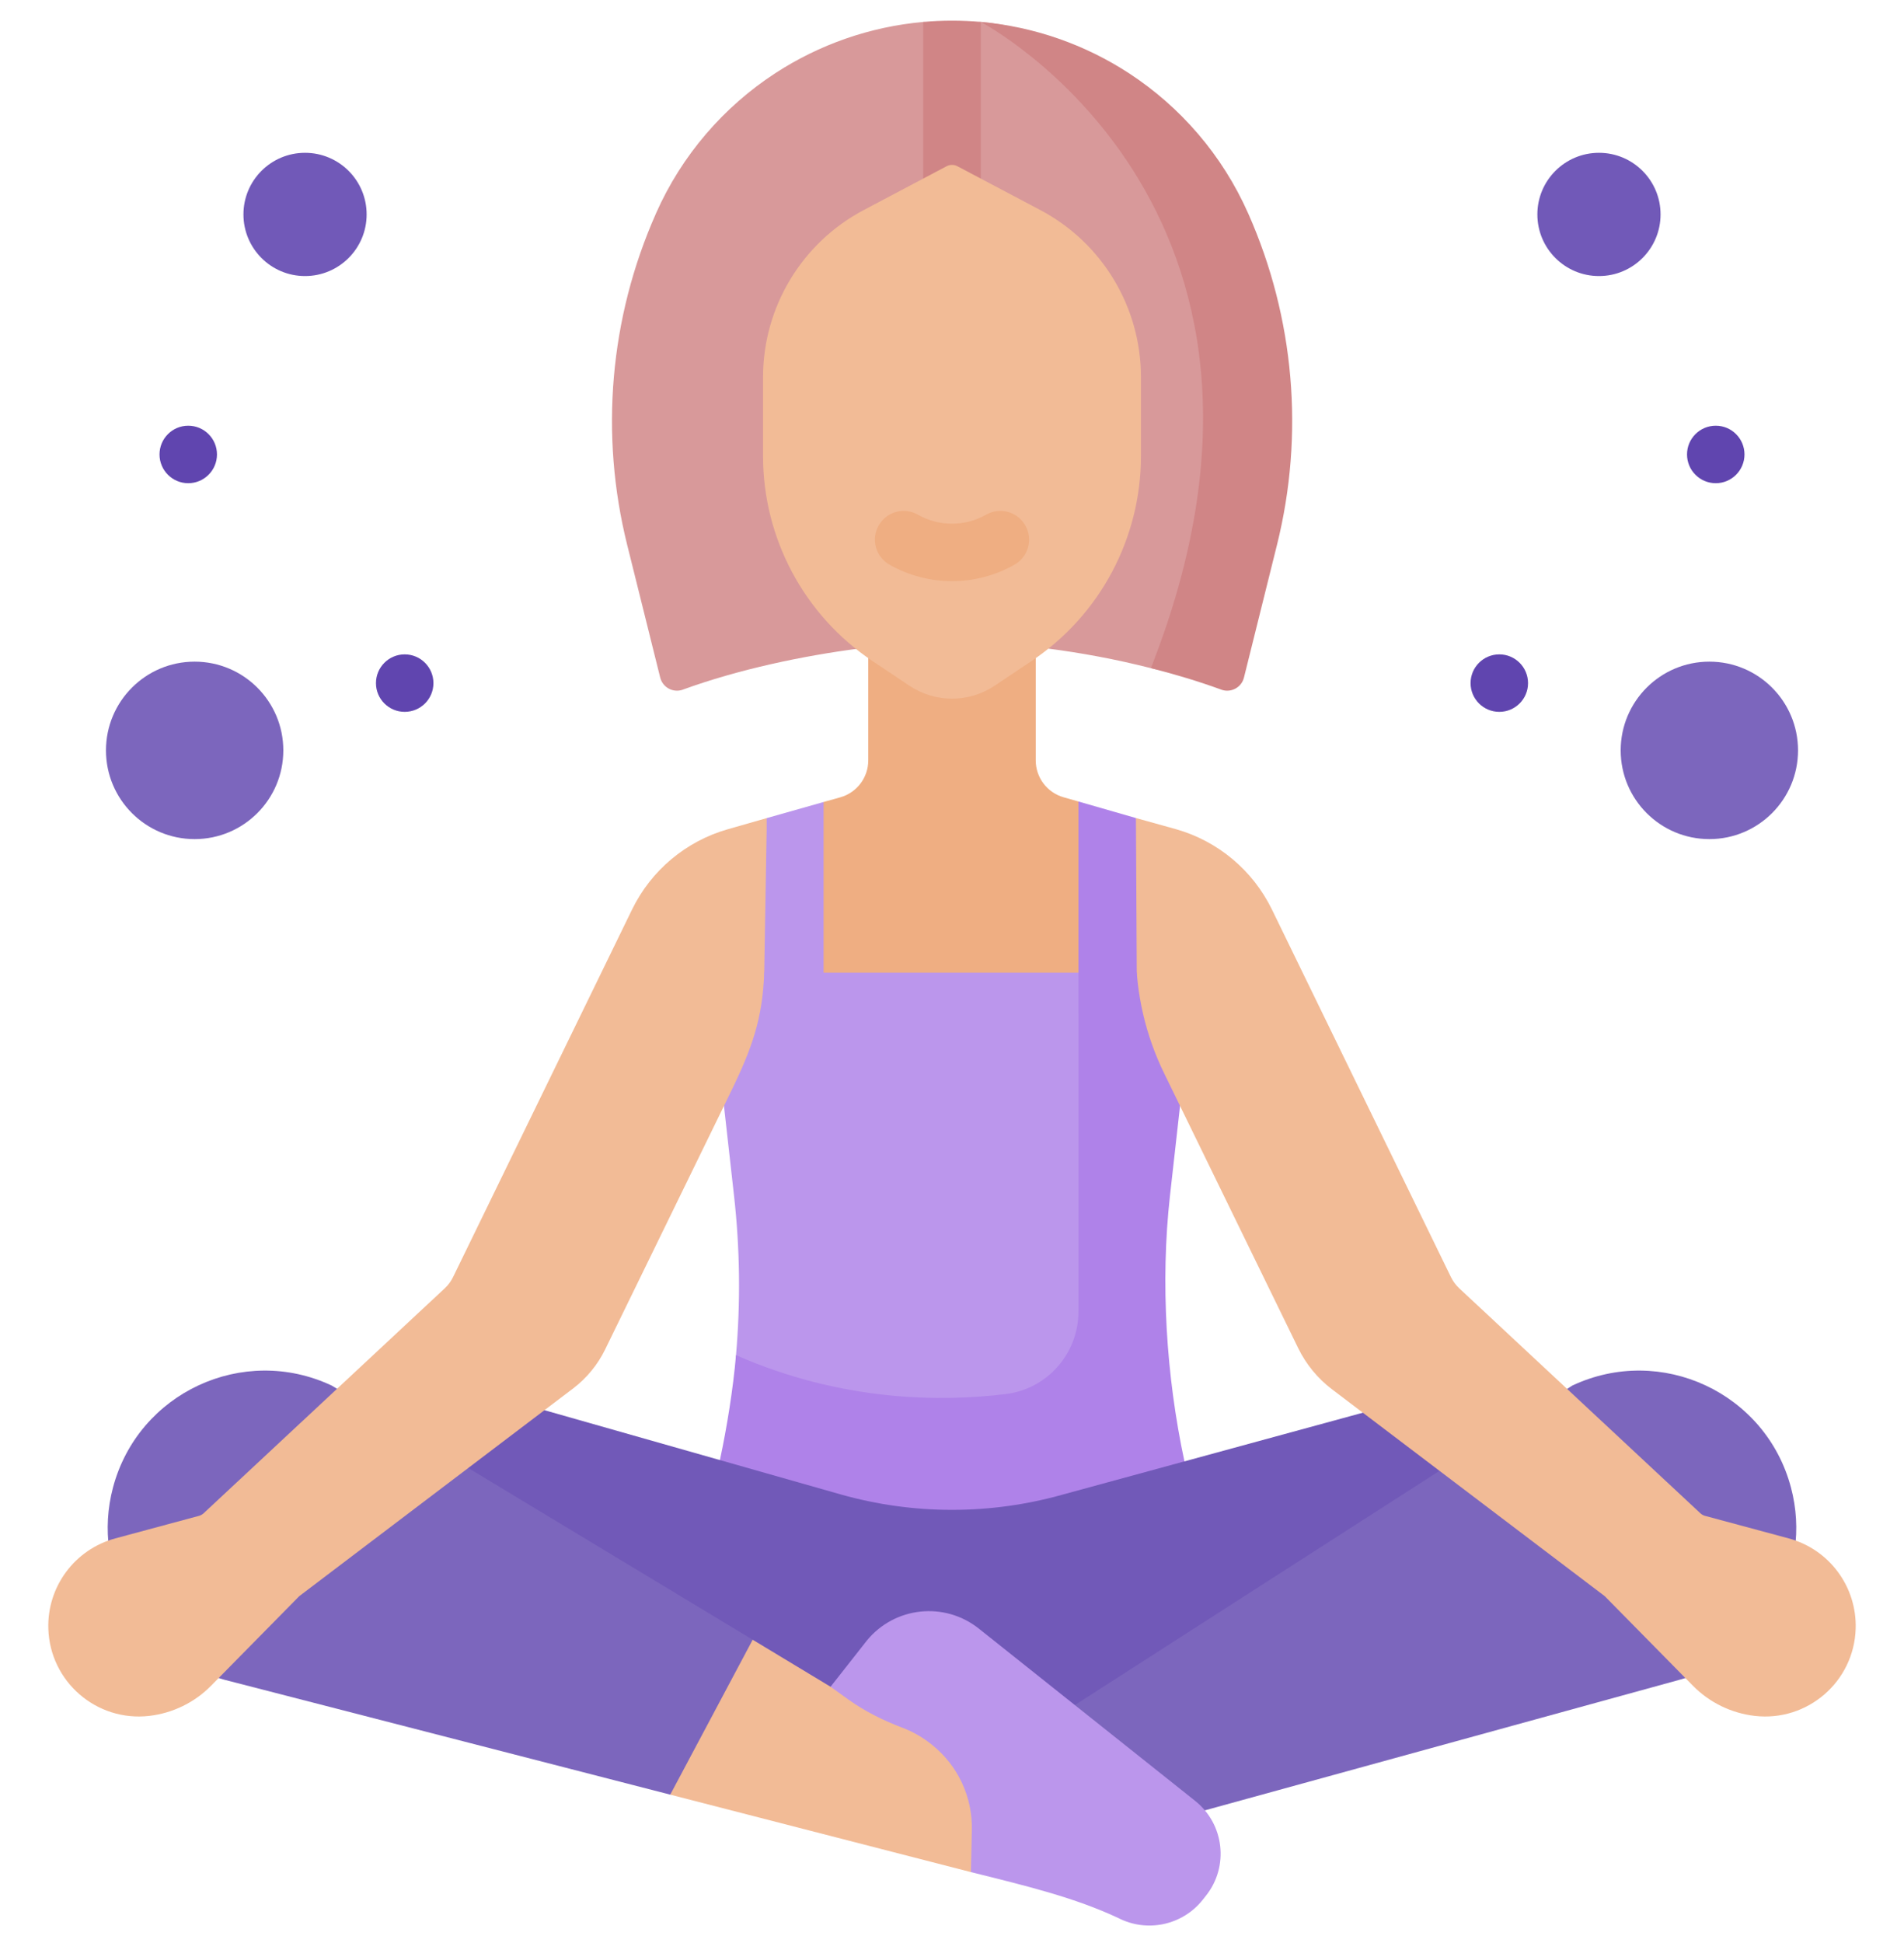
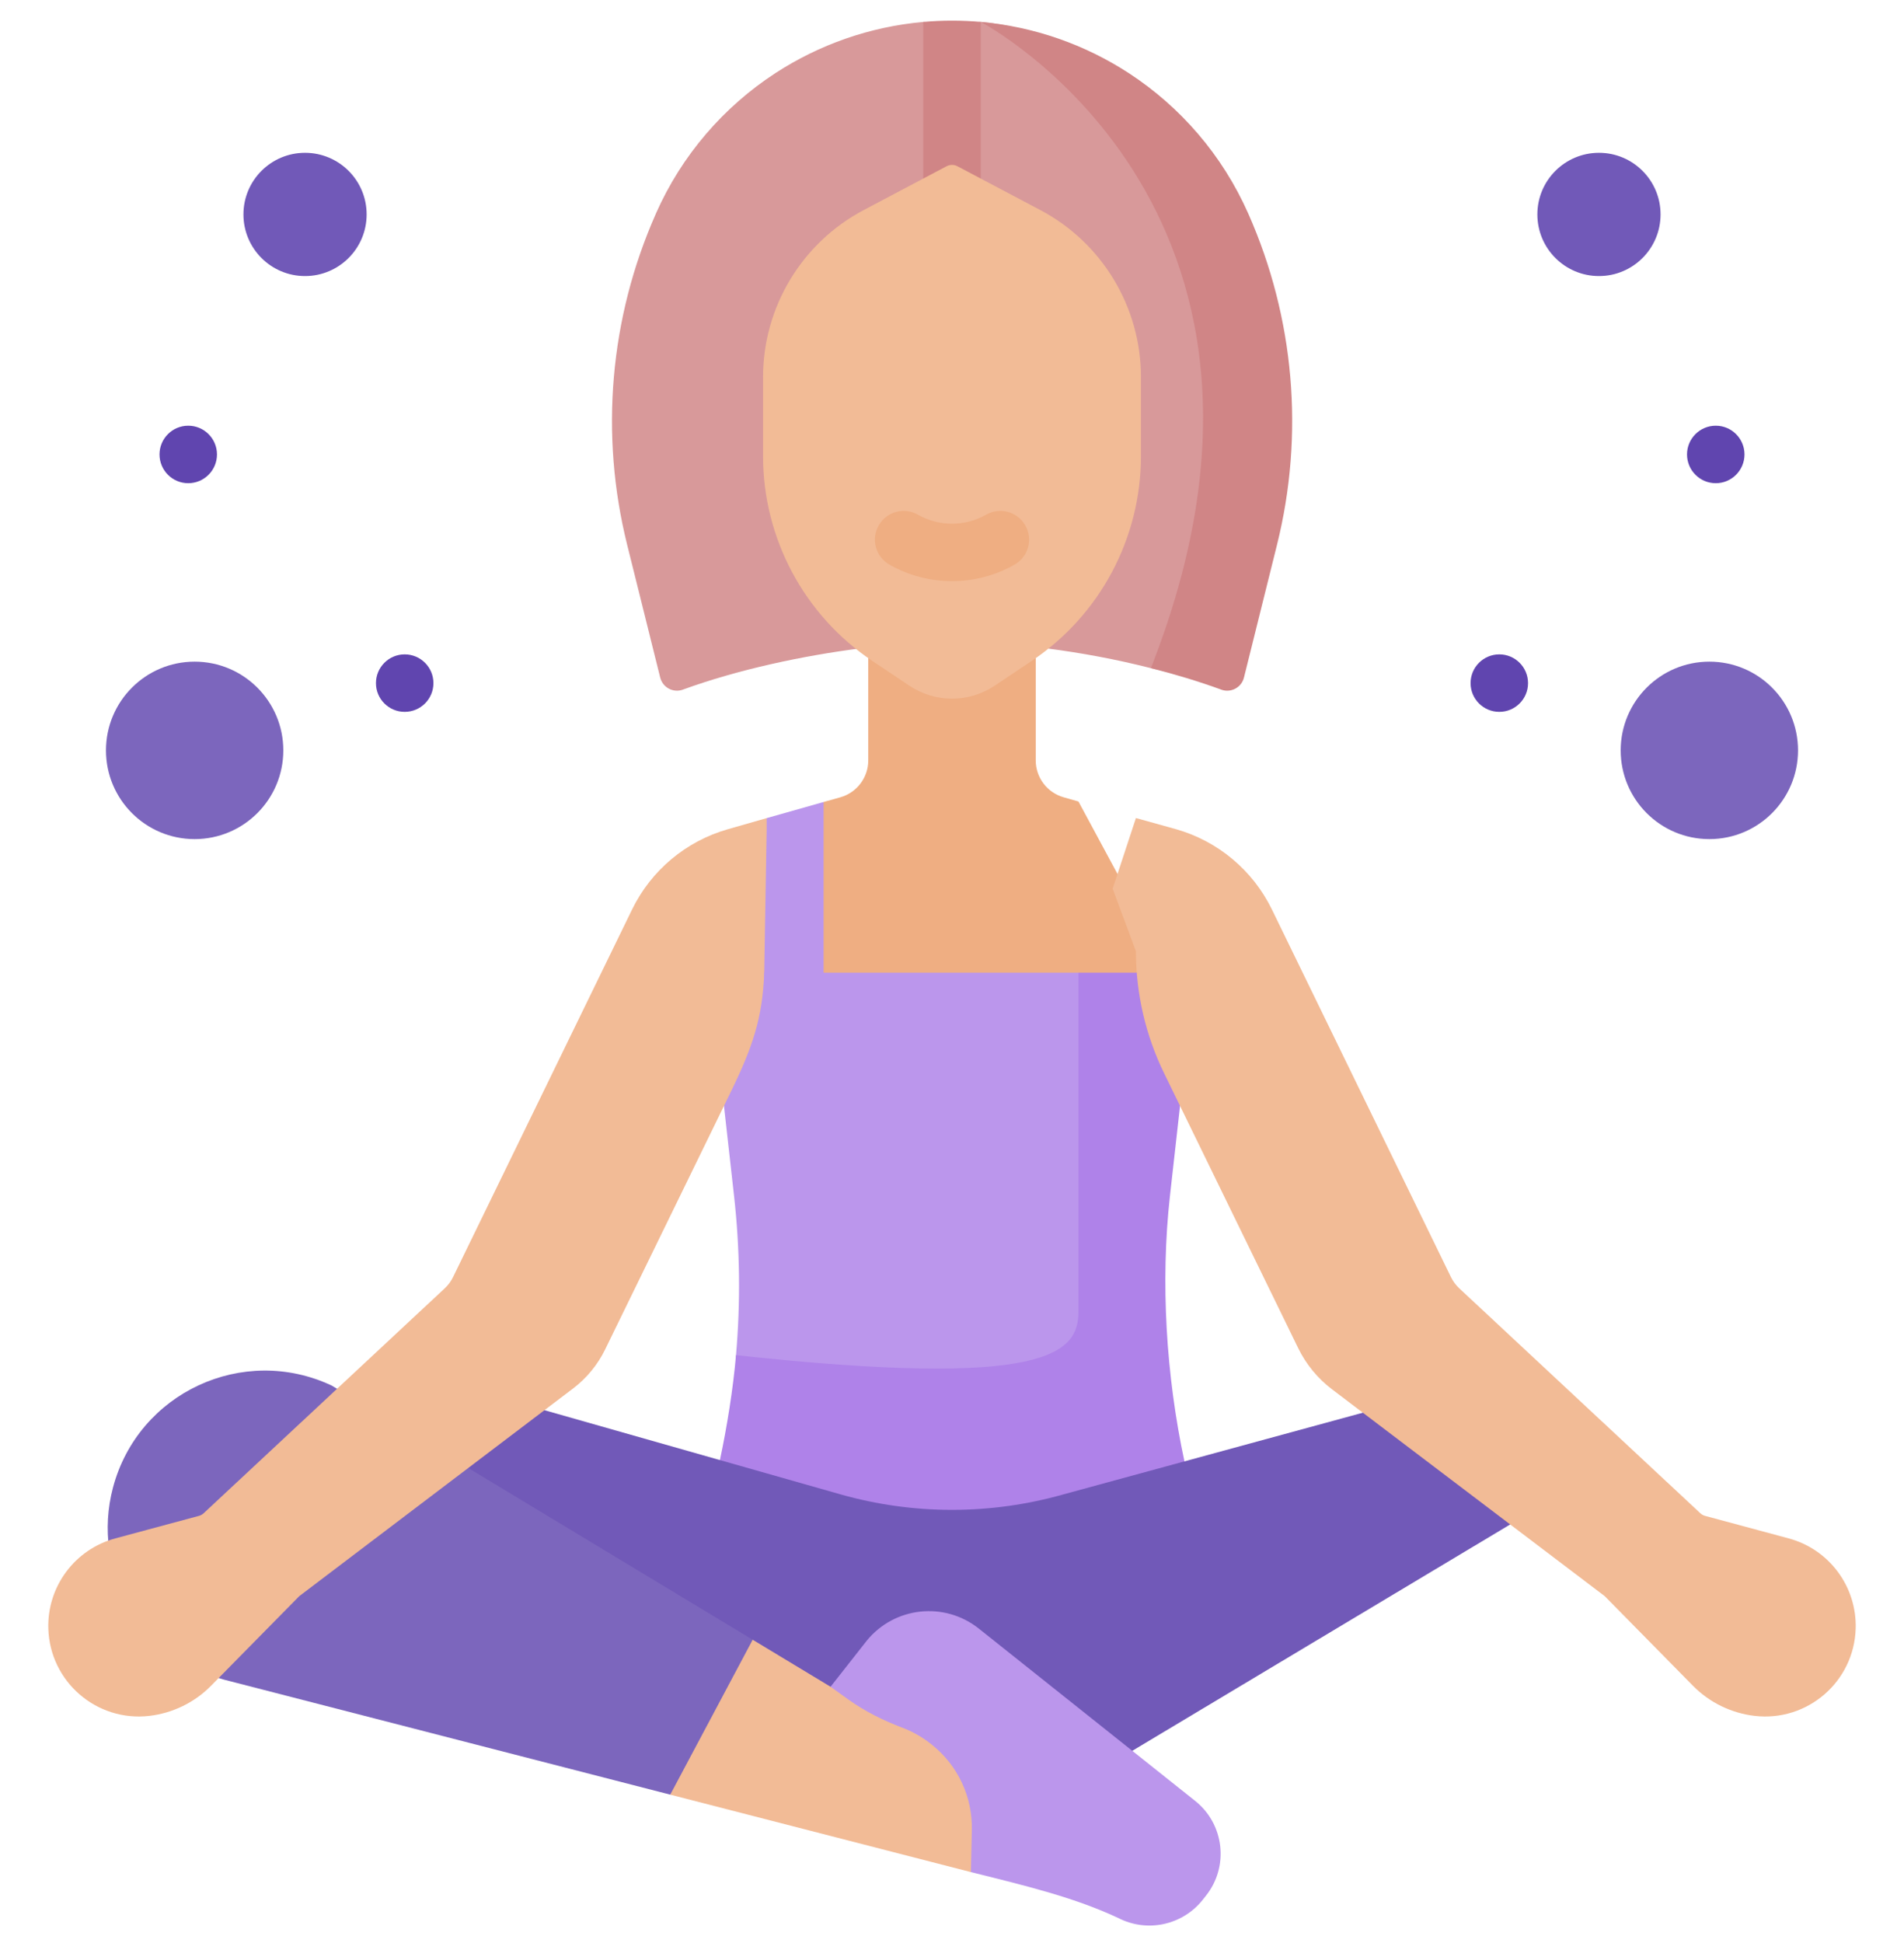
<svg xmlns="http://www.w3.org/2000/svg" width="50" height="51" viewBox="0 0 50 51" fill="none">
  <g clip-path="url(#clip0_1_5269)">
    <path d="M31.351 26.658H19.009L21.628 21.051L22.07 20.927C22.502 20.804 22.801 20.408 22.801 19.959V16.418H27.199V19.959C27.199 20.408 27.498 20.804 27.931 20.927L28.321 21.038L31.351 26.658Z" fill="#EFAE82" />
    <path d="M30.468 39.106L25.002 40.767L19.357 39.274L19.561 38.199C19.747 37.331 19.253 36.453 19.328 35.57C19.449 34.179 19.432 32.777 19.276 31.386L19.003 28.951L19.501 25.53H28.321L30.401 28.875L30.128 31.309C29.873 33.584 29.972 35.91 30.452 38.148L30.468 39.106Z" fill="#BB96EC" />
-     <path d="M31.081 39.158L25.002 40.767L18.919 39.158L18.905 38.325C19.091 37.456 19.252 36.452 19.328 35.57C22.119 36.797 24.732 36.798 26.415 36.591C27.505 36.456 28.321 35.524 28.321 34.425V25.53H30.461L30.997 28.951L30.724 31.386C30.47 33.66 30.624 36.121 31.104 38.358L31.081 39.158Z" fill="#AF82E9" />
+     <path d="M31.081 39.158L25.002 40.767L18.919 39.158L18.905 38.325C19.091 37.456 19.252 36.452 19.328 35.57C27.505 36.456 28.321 35.524 28.321 34.425V25.53H30.461L30.997 28.951L30.724 31.386C30.47 33.66 30.624 36.121 31.104 38.358L31.081 39.158Z" fill="#AF82E9" />
    <path d="M36.95 36.764L27.922 39.226C26.012 39.766 23.988 39.766 22.078 39.226L12.497 36.503L10.083 39.329L26.874 47.668L40.803 39.329L36.95 36.764Z" fill="#7159B8" />
-     <path d="M31.096 47.668L44.105 44.091C46.307 43.505 47.618 41.244 47.031 39.042C46.37 36.555 43.617 35.274 41.288 36.369L27.395 45.288L31.096 47.668Z" fill="#7C66BD" />
    <path d="M33.269 14.139L32.569 17.367C32.504 17.628 32.221 17.773 31.967 17.682C31.376 17.466 30.853 17.697 30.223 17.538C29.311 17.305 28.378 17.133 27.483 17.019H22.593C21.081 17.212 19.389 17.572 17.939 18.099L17.933 18.102C17.679 18.194 17.402 18.046 17.337 17.784L16.469 14.298C15.748 11.401 16.011 8.346 17.221 5.615L17.225 5.604C17.906 4.066 19.01 2.8 20.363 1.919C21.512 1.172 22.841 0.701 24.245 0.576C24.495 0.553 24.747 1.057 25.002 1.057C25.255 1.057 25.506 0.553 25.755 0.575C27.161 0.7 28.129 1.25 29.279 1.998C30.631 2.88 31.629 4.09 32.31 5.628C33.519 8.359 33.99 11.242 33.269 14.139Z" fill="#D8999A" />
    <path d="M25.755 0.575V5.344C25.755 5.76 25.416 6.098 25 6.098C24.584 6.098 24.245 5.76 24.245 5.344V0.576C24.495 0.553 24.748 0.542 25.002 0.542C25.255 0.542 25.506 0.553 25.755 0.575Z" fill="#D08586" />
    <path d="M27.088 17.351L26.121 17.998C25.443 18.452 24.558 18.452 23.88 17.998L22.912 17.351C21.116 16.149 20.038 14.13 20.038 11.97V9.901C20.038 8.061 21.056 6.372 22.683 5.513L24.859 4.363C24.948 4.317 25.053 4.317 25.141 4.363L27.318 5.513C28.945 6.372 29.962 8.061 29.962 9.901V11.97C29.962 14.13 28.884 16.149 27.088 17.351Z" fill="#F2BB96" />
    <path d="M25 15.254C24.432 15.254 23.863 15.109 23.356 14.82C22.994 14.614 22.868 14.153 23.075 13.791C23.281 13.429 23.742 13.303 24.104 13.509C24.657 13.825 25.343 13.825 25.896 13.509C26.258 13.303 26.719 13.429 26.925 13.791C27.132 14.153 27.006 14.614 26.644 14.82C26.137 15.109 25.569 15.254 25 15.254Z" fill="#EFAE82" />
    <path d="M8.712 36.369C6.383 35.274 3.63 36.555 2.968 39.042C2.382 41.245 3.692 43.505 5.895 44.091L17.601 47.106L19.766 45.75V43.04L8.712 36.369Z" fill="#7C66BD" />
    <path d="M27.395 47.112L23.696 44.209L21.811 44.274L19.766 43.04L17.601 47.106L25.496 49.139L27.395 47.112Z" fill="#F2BB96" />
    <path d="M21.811 44.274L22.275 44.607C22.711 44.92 23.194 45.158 23.696 45.349C23.967 45.451 24.223 45.597 24.454 45.781L24.479 45.801C25.155 46.342 25.541 47.168 25.521 48.034L25.496 49.139C27.045 49.523 28.237 49.817 29.362 50.342C30.122 50.735 31.054 50.535 31.585 49.865L31.671 49.756C32.278 48.991 32.15 47.88 31.387 47.271L25.705 42.748C24.803 42.03 23.492 42.171 22.763 43.063L21.811 44.274Z" fill="#BB96EC" />
    <path d="M20.133 21.474L19.116 21.765C18.015 22.078 17.099 22.845 16.598 23.874L11.898 33.52C11.844 33.631 11.77 33.731 11.68 33.815L5.35 39.718C5.314 39.752 5.27 39.776 5.223 39.789L3.028 40.38C1.964 40.666 1.236 41.647 1.269 42.749C1.312 44.141 2.535 45.198 3.918 45.039C4.535 44.968 5.11 44.688 5.545 44.245L7.85 41.905C7.857 41.898 7.864 41.892 7.872 41.886L15.048 36.446C15.406 36.174 15.696 35.822 15.893 35.417L19.182 28.678C19.764 27.487 20.023 26.733 20.069 25.53C20.075 25.387 20.142 25.271 20.142 25.114L20.866 23.018L20.133 21.474Z" fill="#F2BB96" />
    <path d="M29.83 21.472L29.219 23.327L29.83 24.969C29.83 26.077 30.083 27.172 30.569 28.168L34.091 35.386C34.299 35.811 34.603 36.182 34.981 36.468L42.128 41.886C42.136 41.892 42.143 41.898 42.15 41.905L44.455 44.245C44.89 44.688 45.465 44.968 46.081 45.039C47.465 45.198 48.688 44.141 48.731 42.749C48.764 41.647 48.036 40.666 46.972 40.38L44.777 39.789C44.73 39.776 44.686 39.752 44.65 39.718L38.32 33.815C38.23 33.731 38.156 33.631 38.102 33.52L33.402 23.874C32.901 22.845 31.985 22.078 30.884 21.765L29.83 21.472Z" fill="#F2BB96" />
    <path d="M41.99 7.246C42.883 7.246 43.607 6.522 43.607 5.628C43.607 4.735 42.883 4.011 41.99 4.011C41.096 4.011 40.372 4.735 40.372 5.628C40.372 6.522 41.096 7.246 41.99 7.246Z" fill="#7159B8" />
    <path d="M44.889 22.025C46.175 22.025 47.217 20.982 47.217 19.696C47.217 18.41 46.175 17.367 44.889 17.367C43.603 17.367 42.56 18.41 42.56 19.696C42.56 20.982 43.603 22.025 44.889 22.025Z" fill="#7C66BD" />
    <path d="M8.01 7.246C8.904 7.246 9.628 6.522 9.628 5.628C9.628 4.735 8.904 4.011 8.01 4.011C7.117 4.011 6.393 4.735 6.393 5.628C6.393 6.522 7.117 7.246 8.01 7.246Z" fill="#7159B8" />
    <path d="M5.111 22.025C6.398 22.025 7.44 20.982 7.44 19.696C7.44 18.41 6.398 17.367 5.111 17.367C3.825 17.367 2.783 18.41 2.783 19.696C2.783 20.982 3.825 22.025 5.111 22.025Z" fill="#7C66BD" />
    <path d="M4.943 12.683C5.36 12.683 5.698 12.345 5.698 11.928C5.698 11.512 5.36 11.174 4.943 11.174C4.527 11.174 4.189 11.512 4.189 11.928C4.189 12.345 4.527 12.683 4.943 12.683Z" fill="#6045AF" />
    <path d="M10.627 18.685C11.044 18.685 11.382 18.348 11.382 17.931C11.382 17.514 11.044 17.176 10.627 17.176C10.211 17.176 9.873 17.514 9.873 17.931C9.873 18.348 10.211 18.685 10.627 18.685Z" fill="#6045AF" />
    <path d="M39.373 18.685C39.789 18.685 40.127 18.348 40.127 17.931C40.127 17.514 39.789 17.176 39.373 17.176C38.956 17.176 38.618 17.514 38.618 17.931C38.618 18.348 38.956 18.685 39.373 18.685Z" fill="#6045AF" />
    <path d="M45.057 12.683C45.473 12.683 45.811 12.345 45.811 11.928C45.811 11.512 45.473 11.174 45.057 11.174C44.64 11.174 44.302 11.512 44.302 11.928C44.302 12.345 44.64 12.683 45.057 12.683Z" fill="#6045AF" />
    <path d="M33.535 14.299L32.667 17.785C32.602 18.046 32.325 18.194 32.071 18.102L32.065 18.099C31.474 17.884 30.853 17.697 30.223 17.538C30.244 17.482 30.267 17.424 30.289 17.367C34.913 5.371 25.755 0.575 25.755 0.575C27.161 0.7 28.492 1.171 29.642 1.919C30.994 2.8 32.098 4.066 32.779 5.604L32.784 5.615C33.993 8.346 34.257 11.401 33.535 14.299Z" fill="#D08586" />
    <path d="M21.628 21.051V26.459C21.628 26.528 21.622 26.594 21.61 26.658C21.535 27.07 21.233 27.378 20.873 27.378C20.512 27.378 20.21 27.07 20.137 26.658C20.125 26.594 20.119 26.528 20.119 26.459L20.069 25.53L20.133 21.79L20.133 21.474L21.628 21.051Z" fill="#BB96EC" />
-     <path d="M29.83 21.472L29.852 25.53L29.83 26.46C29.83 26.528 29.824 26.594 29.812 26.658C29.738 27.07 29.436 27.378 29.076 27.378C28.715 27.378 28.413 27.07 28.339 26.658C28.327 26.594 28.321 26.528 28.321 26.46V21.038L29.83 21.472Z" fill="#AF82E9" />
  </g>
  <defs>
    <clipPath id="clip0_1_5269">
      <rect width="50" height="50" fill="white" transform="translate(0 0.542)" />
    </clipPath>
  </defs>
</svg>